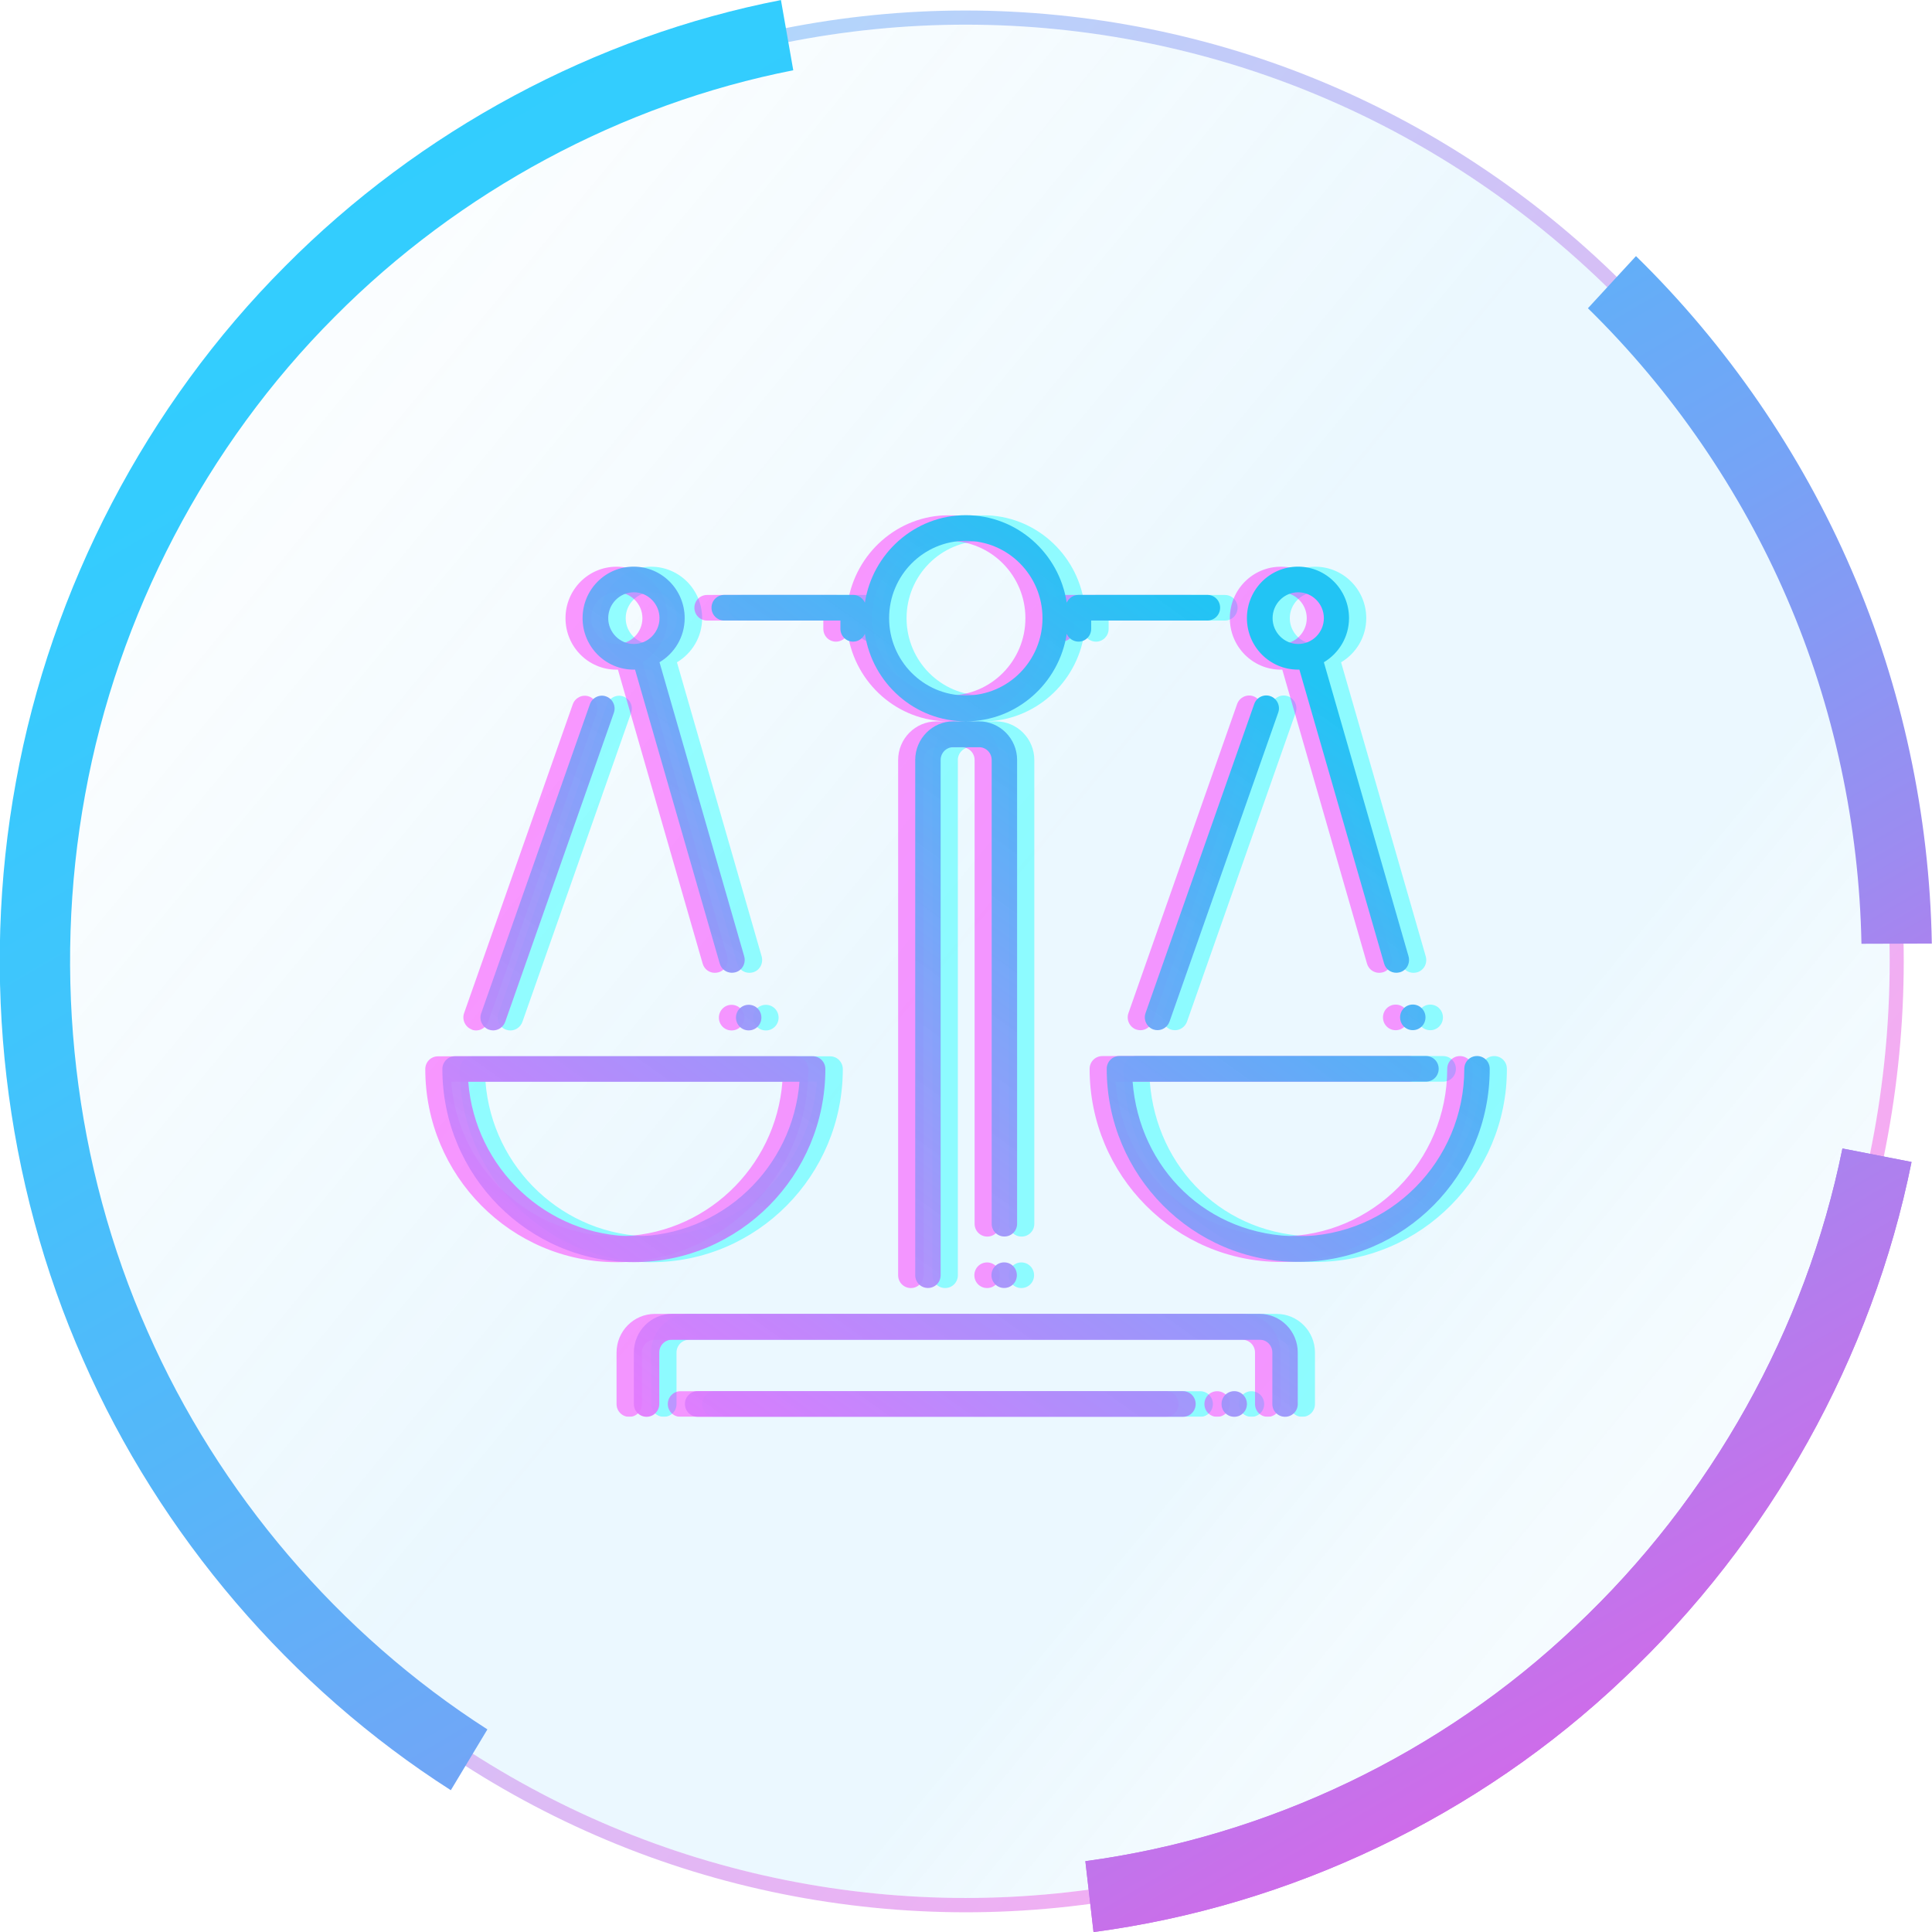
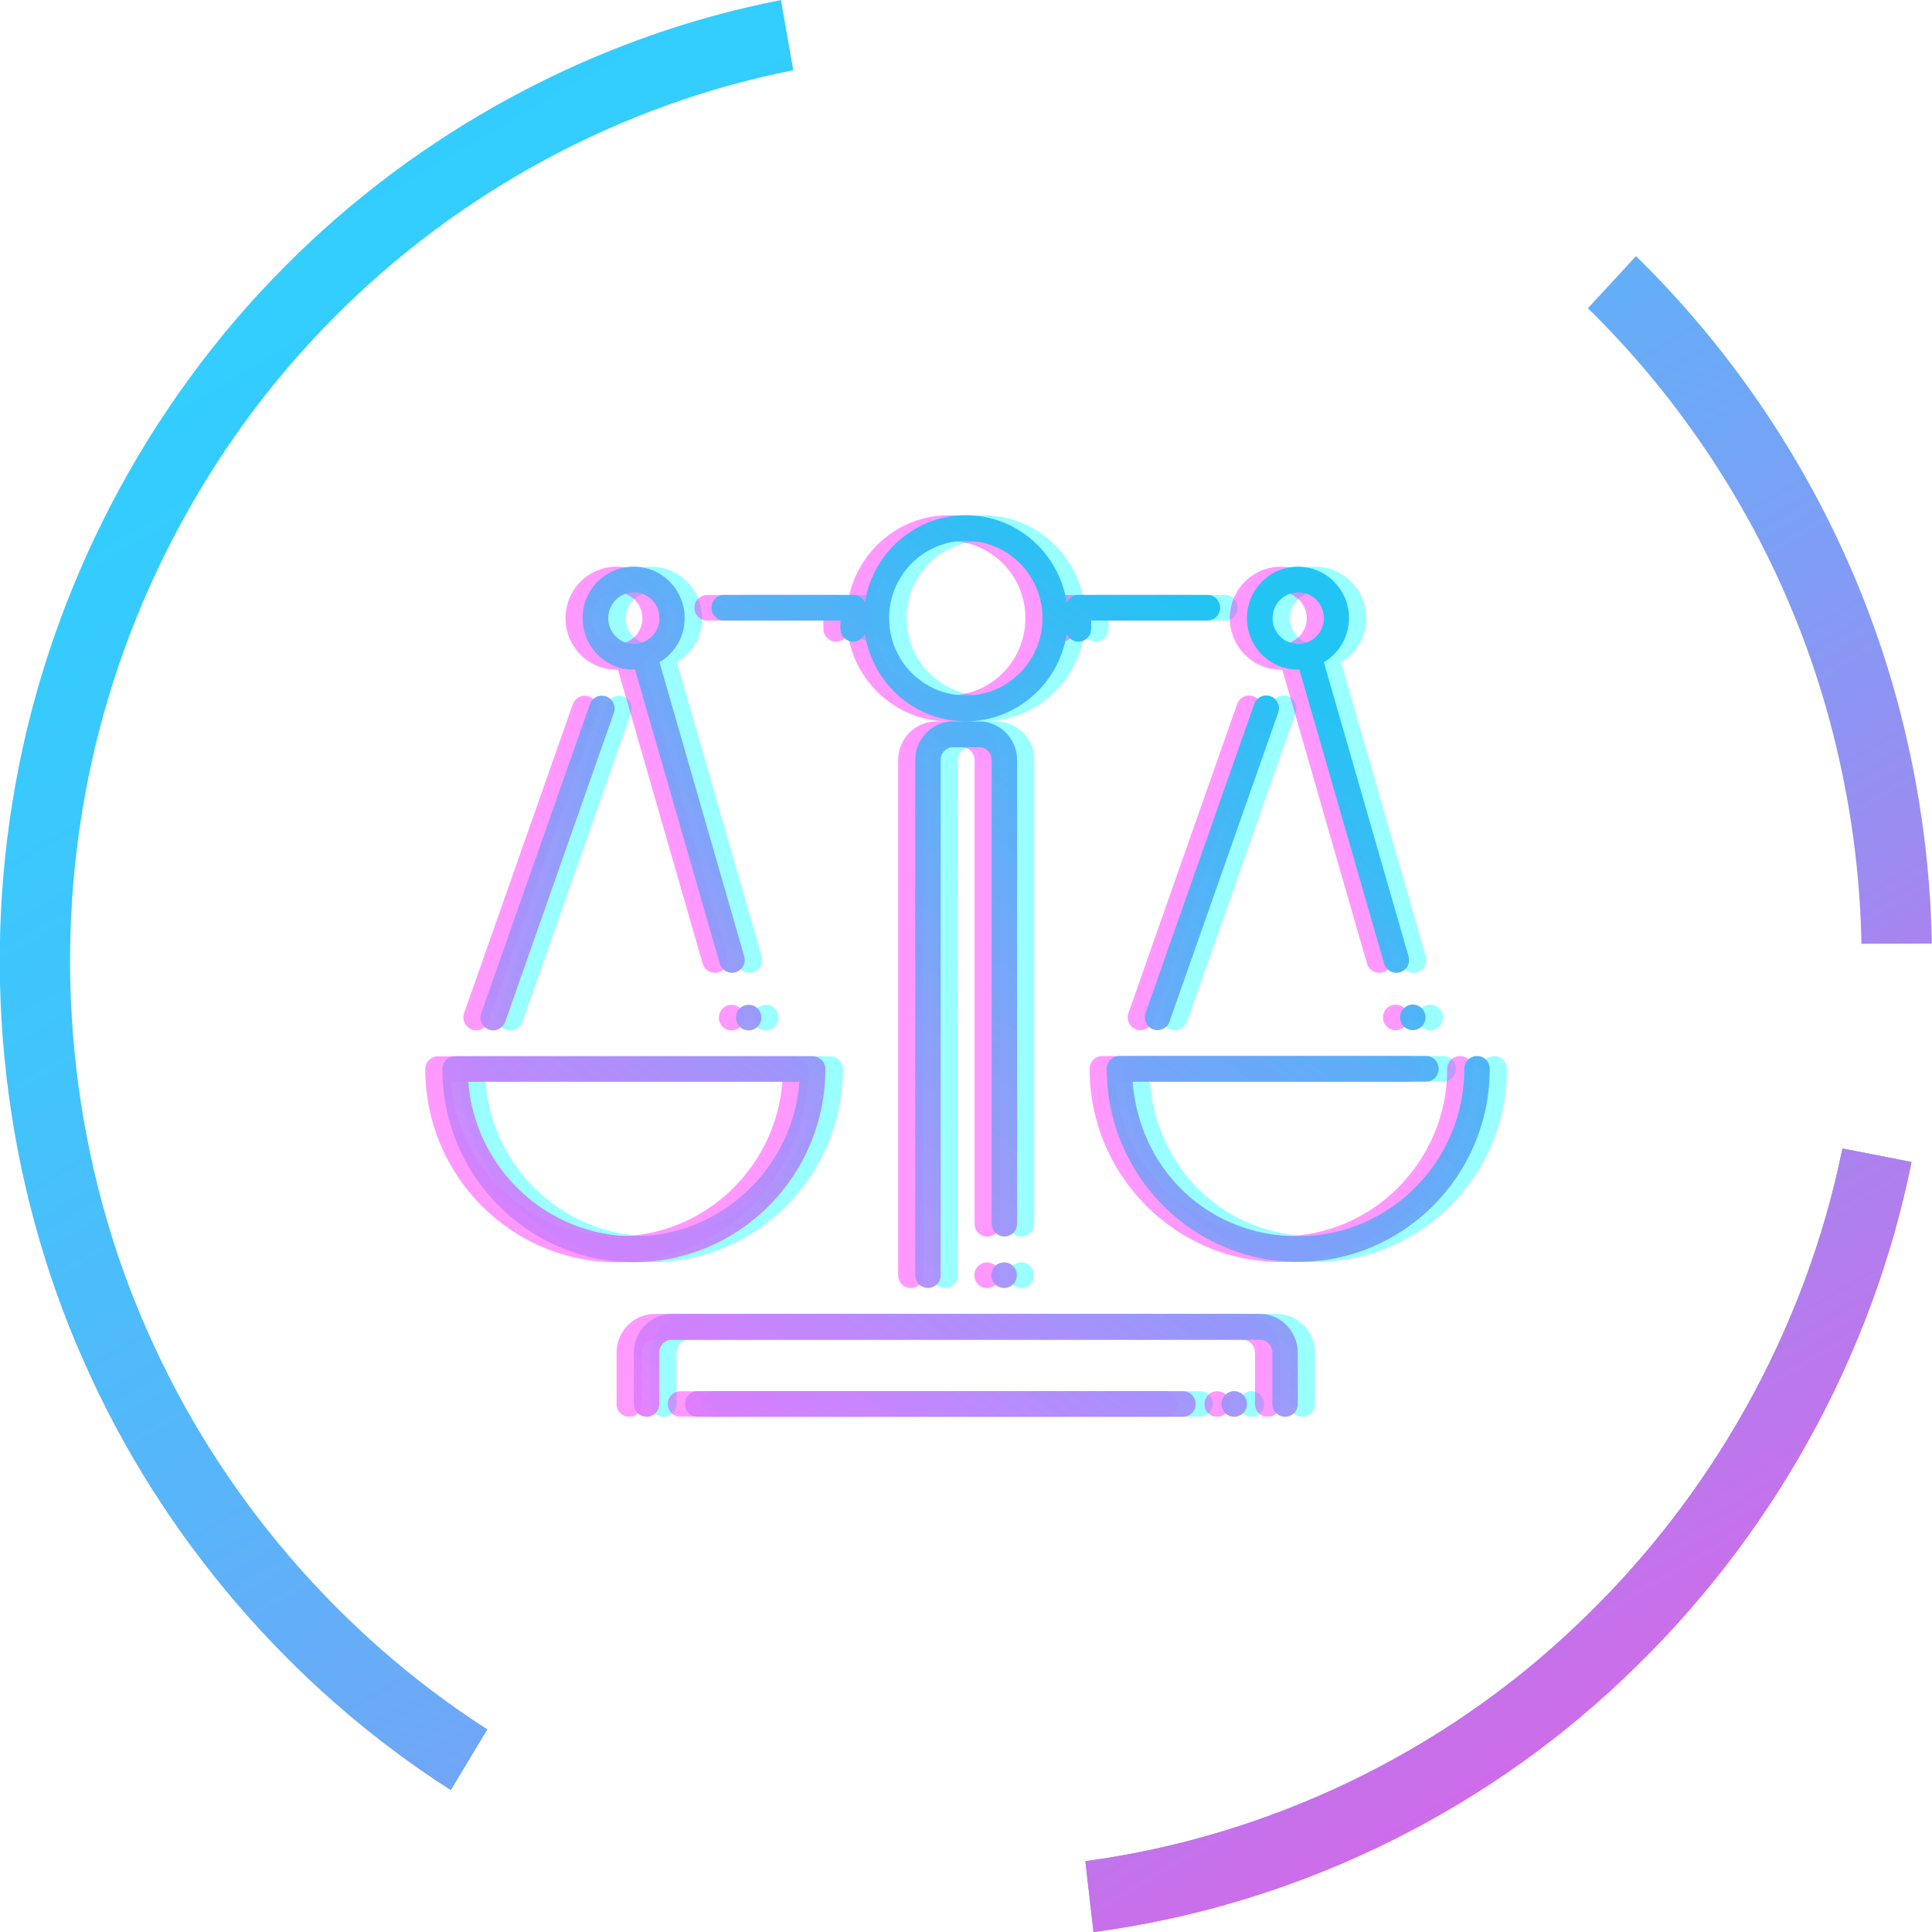
<svg xmlns="http://www.w3.org/2000/svg" width="64" height="64" viewBox="0 0 64 64" fill="none">
  <g clip-path="url(#clip0_425_40031)">
-     <path opacity="0.5" d="M62.601 31.845C62.601 35.908 61.812 39.968 60.275 43.721C58.742 47.473 56.469 50.912 53.636 53.786C50.803 56.66 47.411 58.962 43.706 60.515C40.005 62.073 35.999 62.873 31.991 62.873C27.983 62.873 23.977 62.073 20.275 60.515C16.574 58.962 13.181 56.657 10.345 53.786C7.513 50.914 5.239 47.475 3.707 43.721C2.17 39.968 1.381 35.908 1.381 31.845C1.381 27.782 2.17 23.722 3.707 19.97C5.239 16.218 7.513 12.778 10.345 9.904C13.181 7.033 16.574 4.729 20.275 3.175C23.977 1.617 27.983 0.817 31.991 0.817C35.999 0.817 40.005 1.617 43.706 3.175C47.408 4.729 50.801 7.033 53.636 9.904C56.469 12.778 58.742 16.218 60.275 19.97C61.812 23.722 62.601 27.782 62.601 31.845Z" fill="url(#paint0_linear_425_40031)" fill-opacity="0.2" />
    <g style="mix-blend-mode:screen">
      <g style="mix-blend-mode:screen">
-         <path style="mix-blend-mode:screen" opacity="0.5" d="M60.701 19.791C59.145 15.98 56.838 12.49 53.962 9.574C51.085 6.658 47.642 4.32 43.882 2.742C40.125 1.16 36.056 0.35 31.988 0.348C27.919 0.348 23.851 1.16 20.094 2.742C16.334 4.32 12.891 6.658 10.014 9.574C7.138 12.49 4.831 15.98 3.275 19.791C1.713 23.599 0.912 27.724 0.912 31.847C0.912 35.971 1.713 40.093 3.275 43.904C4.831 47.715 7.138 51.205 10.014 54.121C12.891 57.036 16.334 59.375 20.094 60.953C23.851 62.535 27.919 63.345 31.988 63.347C36.056 63.347 40.125 62.535 43.882 60.953C47.642 59.375 51.085 57.036 53.962 54.121C56.838 51.205 59.145 47.715 60.701 43.904C62.263 40.095 63.061 35.971 63.064 31.847C63.064 27.724 62.263 23.599 60.701 19.791ZM60.272 43.72C58.739 47.473 56.466 50.912 53.633 53.786C50.8 56.66 47.407 58.962 43.703 60.515C40.002 62.073 35.996 62.873 31.988 62.873C27.98 62.873 23.974 62.073 20.272 60.515C16.571 58.962 13.178 56.657 10.342 53.786C7.51 50.914 5.236 47.475 3.704 43.72C2.167 39.968 1.378 35.908 1.378 31.845C1.378 27.782 2.167 23.722 3.704 19.97C5.236 16.217 7.51 12.778 10.342 9.904C13.178 7.033 16.571 4.728 20.272 3.175C23.974 1.617 27.98 0.817 31.988 0.817C35.996 0.817 40.002 1.617 43.703 3.175C47.405 4.728 50.798 7.033 53.633 9.904C56.466 12.778 58.739 16.217 60.272 19.97C61.809 23.722 62.598 27.782 62.598 31.845C62.598 35.908 61.809 39.968 60.272 43.72Z" fill="url(#paint1_linear_425_40031)" />
        <path style="mix-blend-mode:screen" d="M53.769 55.615C48.979 60.164 42.765 63.134 36.223 64.002L35.953 61.654C42.005 60.839 47.753 58.09 52.184 53.88C56.689 49.639 59.819 44.033 61.032 38.045L63.322 38.492C62.017 44.97 58.639 51.031 53.771 55.612L53.769 55.615Z" fill="url(#paint2_linear_425_40031)" />
        <path d="M63.322 38.495C62.017 44.972 58.638 51.033 53.771 55.615C48.981 60.164 42.767 63.134 36.225 64.002L35.955 61.654C42.007 60.839 47.755 58.09 52.185 53.88C56.691 49.639 59.821 44.033 61.034 38.045L63.324 38.492L63.322 38.495Z" fill="url(#paint3_linear_425_40031)" />
        <path d="M63.994 31.257L61.663 31.264C61.59 27.341 60.743 23.395 59.199 19.824C57.659 16.25 55.384 12.936 52.602 10.211L54.194 8.484C57.206 11.429 59.669 15.013 61.334 18.88C63.007 22.745 63.921 27.013 63.994 31.257Z" fill="url(#paint4_linear_425_40031)" />
        <path d="M16.148 57.285L14.934 59.303C9.621 55.906 5.308 50.864 2.76 45.06C0.135 39.145 -0.657 32.336 0.53 25.886C1.694 19.475 4.857 13.414 9.442 8.822C13.906 4.319 19.724 1.198 25.87 0.002L26.278 2.328C20.595 3.443 15.216 6.332 11.083 10.498C6.831 14.756 3.897 20.375 2.82 26.319C1.72 32.304 2.454 38.62 4.886 44.099C7.244 49.47 11.232 54.137 16.145 57.288L16.148 57.285Z" fill="url(#paint5_linear_425_40031)" />
      </g>
    </g>
    <g clip-path="url(#clip1_425_40031)">
      <g opacity="0.4">
        <path d="M32.143 23.897H32.993C33.694 23.897 34.263 24.47 34.263 25.177V40.539C34.263 40.775 34.076 40.963 33.842 40.963C33.608 40.963 33.421 40.775 33.421 40.539V25.177C33.421 24.942 33.234 24.753 33.001 24.753H32.151C31.917 24.753 31.73 24.942 31.73 25.177V42.244C31.73 42.48 31.543 42.668 31.309 42.668C31.076 42.668 30.889 42.48 30.889 42.244V25.177C30.889 24.47 31.457 23.897 32.159 23.897H32.143ZM42.297 43.525H22.838C22.137 43.525 21.568 44.098 21.568 44.806V46.511C21.568 46.746 21.755 46.935 21.989 46.935C22.223 46.935 22.41 46.746 22.41 46.511V44.806C22.41 44.57 22.597 44.381 22.831 44.381H42.297C42.531 44.381 42.718 44.57 42.718 44.806V46.511C42.718 46.746 42.905 46.935 43.139 46.935C43.373 46.935 43.56 46.746 43.56 46.511V44.806C43.56 44.098 42.991 43.525 42.29 43.525H42.297ZM39.757 46.086H23.68C23.446 46.086 23.259 46.275 23.259 46.511C23.259 46.746 23.446 46.935 23.68 46.935H39.757C39.991 46.935 40.178 46.746 40.178 46.511C40.178 46.275 39.991 46.086 39.757 46.086ZM33.413 42.244C33.413 42.48 33.6 42.668 33.834 42.668C34.068 42.668 34.255 42.48 34.255 42.244C34.255 42.008 34.068 41.82 33.834 41.82C33.6 41.82 33.413 42.008 33.413 42.244ZM24.95 33.711C24.95 33.946 25.137 34.135 25.371 34.135C25.605 34.135 25.792 33.946 25.792 33.711C25.792 33.475 25.605 33.286 25.371 33.286C25.137 33.286 24.95 33.475 24.95 33.711ZM41.456 46.086C41.222 46.086 41.035 46.275 41.035 46.511C41.035 46.746 41.222 46.935 41.456 46.935C41.69 46.935 41.877 46.746 41.877 46.511C41.877 46.275 41.69 46.086 41.456 46.086ZM16.768 34.111C16.814 34.127 16.861 34.135 16.908 34.135C17.079 34.135 17.243 34.025 17.305 33.852L20.906 23.614C20.984 23.394 20.867 23.15 20.649 23.072C20.43 22.993 20.189 23.111 20.111 23.331L16.511 33.569C16.433 33.789 16.549 34.033 16.768 34.111ZM24.148 20.133C24.148 19.897 24.335 19.709 24.568 19.709H28.839C29.01 19.709 29.166 19.819 29.229 19.968C29.478 18.333 30.881 17.068 32.572 17.068C34.263 17.068 35.666 18.326 35.915 19.968C35.977 19.819 36.133 19.709 36.305 19.709H40.575C40.809 19.709 40.996 19.897 40.996 20.133C40.996 20.369 40.809 20.557 40.575 20.557H36.725V20.832C36.725 21.068 36.538 21.256 36.305 21.256C36.133 21.256 35.977 21.146 35.915 20.997C35.666 22.631 34.263 23.897 32.572 23.897C30.881 23.897 29.478 22.639 29.229 20.997C29.166 21.146 29.01 21.256 28.839 21.256C28.605 21.256 28.418 21.068 28.418 20.832V20.557H24.568C24.335 20.557 24.148 20.369 24.148 20.133ZM30.031 20.479C30.031 21.893 31.169 23.04 32.572 23.04C33.975 23.04 35.112 21.893 35.112 20.479C35.112 19.064 33.975 17.917 32.572 17.917C31.169 17.917 30.031 19.064 30.031 20.479ZM46.958 33.703C46.958 33.939 47.145 34.127 47.379 34.127C47.612 34.127 47.799 33.939 47.799 33.703C47.799 33.467 47.612 33.279 47.379 33.279C47.145 33.279 46.958 33.467 46.958 33.703ZM42.126 23.323L38.526 33.561C38.448 33.781 38.565 34.025 38.783 34.104C38.83 34.119 38.876 34.127 38.923 34.127C39.095 34.127 39.258 34.017 39.321 33.844L42.921 23.606C42.999 23.386 42.882 23.142 42.664 23.064C42.446 22.985 42.204 23.103 42.126 23.323ZM19.877 20.479C19.877 19.536 20.633 18.773 21.568 18.773C22.503 18.773 23.259 19.536 23.259 20.479C23.259 21.099 22.924 21.642 22.425 21.94L25.231 31.683C25.293 31.911 25.169 32.147 24.942 32.21C24.904 32.218 24.865 32.226 24.826 32.226C24.639 32.226 24.475 32.108 24.42 31.919L21.615 22.184C21.615 22.184 21.584 22.184 21.568 22.184C20.633 22.184 19.877 21.422 19.877 20.479ZM20.727 20.479C20.727 20.95 21.108 21.335 21.576 21.335C22.044 21.335 22.425 20.95 22.425 20.479C22.425 20.007 22.044 19.622 21.576 19.622C21.108 19.622 20.727 20.007 20.727 20.479ZM21.576 41.812C18.077 41.812 15.232 38.944 15.232 35.416C15.232 35.18 15.419 34.992 15.653 34.992H27.499C27.732 34.992 27.919 35.18 27.919 35.416C27.919 38.944 25.075 41.812 21.576 41.812ZM21.576 40.955C24.467 40.955 26.844 38.692 27.062 35.832H16.082C16.3 38.692 18.677 40.955 21.568 40.955H21.576ZM41.877 20.479C41.877 19.536 42.633 18.773 43.568 18.773C44.503 18.773 45.259 19.536 45.259 20.479C45.259 21.099 44.924 21.642 44.425 21.94L47.23 31.683C47.293 31.911 47.168 32.147 46.942 32.21C46.903 32.218 46.864 32.226 46.825 32.226C46.638 32.226 46.475 32.108 46.42 31.919L43.614 22.184C43.614 22.184 43.583 22.184 43.568 22.184C42.633 22.184 41.877 21.422 41.877 20.479ZM42.726 20.479C42.726 20.95 43.108 21.335 43.576 21.335C44.043 21.335 44.425 20.95 44.425 20.479C44.425 20.007 44.043 19.622 43.576 19.622C43.108 19.622 42.726 20.007 42.726 20.479ZM49.498 34.984C49.264 34.984 49.077 35.172 49.077 35.408C49.077 38.465 46.607 40.955 43.576 40.955C40.544 40.955 38.307 38.692 38.089 35.832H47.807C48.041 35.832 48.228 35.644 48.228 35.408C48.228 35.172 48.041 34.984 47.807 34.984H37.653C37.419 34.984 37.232 35.172 37.232 35.408C37.232 38.936 40.077 41.804 43.576 41.804C47.075 41.804 49.919 38.936 49.919 35.408C49.919 35.172 49.732 34.984 49.498 34.984Z" fill="#00FFFF" />
      </g>
      <g opacity="0.4">
        <path d="M31.006 23.897H31.856C32.557 23.897 33.126 24.47 33.126 25.177V40.539C33.126 40.775 32.939 40.963 32.705 40.963C32.472 40.963 32.285 40.775 32.285 40.539V25.177C32.285 24.942 32.097 24.753 31.864 24.753H31.014C30.78 24.753 30.593 24.942 30.593 25.177V42.244C30.593 42.48 30.406 42.668 30.173 42.668C29.939 42.668 29.752 42.48 29.752 42.244V25.177C29.752 24.47 30.321 23.897 31.022 23.897H31.006ZM41.161 43.525H21.694C20.992 43.525 20.424 44.098 20.424 44.806V46.511C20.424 46.746 20.611 46.935 20.844 46.935C21.078 46.935 21.265 46.746 21.265 46.511V44.806C21.265 44.57 21.452 44.381 21.686 44.381H41.153C41.387 44.381 41.574 44.57 41.574 44.806V46.511C41.574 46.746 41.761 46.935 41.995 46.935C42.228 46.935 42.415 46.746 42.415 46.511V44.806C42.415 44.098 41.847 43.525 41.145 43.525H41.161ZM38.62 46.086H22.543C22.309 46.086 22.122 46.275 22.122 46.511C22.122 46.746 22.309 46.935 22.543 46.935H38.62C38.854 46.935 39.041 46.746 39.041 46.511C39.041 46.275 38.854 46.086 38.62 46.086ZM32.277 42.244C32.277 42.48 32.464 42.668 32.698 42.668C32.931 42.668 33.118 42.48 33.118 42.244C33.118 42.008 32.931 41.82 32.698 41.82C32.464 41.82 32.277 42.008 32.277 42.244ZM23.814 33.711C23.814 33.946 24.001 34.135 24.234 34.135C24.468 34.135 24.655 33.946 24.655 33.711C24.655 33.475 24.468 33.286 24.234 33.286C24.001 33.286 23.814 33.475 23.814 33.711ZM40.319 46.086C40.085 46.086 39.898 46.275 39.898 46.511C39.898 46.746 40.085 46.935 40.319 46.935C40.553 46.935 40.74 46.746 40.74 46.511C40.74 46.275 40.553 46.086 40.319 46.086ZM15.631 34.111C15.678 34.127 15.724 34.135 15.771 34.135C15.943 34.135 16.106 34.025 16.169 33.852L19.769 23.614C19.847 23.394 19.73 23.15 19.512 23.072C19.294 22.993 19.052 23.111 18.974 23.331L15.374 33.561C15.296 33.781 15.413 34.025 15.631 34.104V34.111ZM23.003 20.133C23.003 19.897 23.19 19.709 23.424 19.709H27.695C27.866 19.709 28.022 19.819 28.084 19.968C28.334 18.333 29.736 17.068 31.427 17.068C33.118 17.068 34.521 18.326 34.77 19.968C34.833 19.819 34.989 19.709 35.16 19.709H39.431C39.664 19.709 39.852 19.897 39.852 20.133C39.852 20.369 39.664 20.557 39.431 20.557H35.581V20.832C35.581 21.068 35.394 21.256 35.16 21.256C34.989 21.256 34.833 21.146 34.77 20.997C34.521 22.631 33.118 23.897 31.427 23.897C29.736 23.897 28.334 22.639 28.084 20.997C28.022 21.146 27.866 21.256 27.695 21.256C27.461 21.256 27.274 21.068 27.274 20.832V20.557H23.424C23.19 20.557 23.003 20.369 23.003 20.133ZM28.887 20.479C28.887 21.893 30.025 23.04 31.427 23.04C32.83 23.04 33.968 21.893 33.968 20.479C33.968 19.064 32.83 17.917 31.427 17.917C30.025 17.917 28.887 19.064 28.887 20.479ZM45.813 33.703C45.813 33.939 46 34.127 46.234 34.127C46.468 34.127 46.655 33.939 46.655 33.703C46.655 33.467 46.468 33.279 46.234 33.279C46 33.279 45.813 33.467 45.813 33.703ZM40.981 23.323L37.381 33.561C37.303 33.781 37.42 34.025 37.638 34.104C37.685 34.119 37.732 34.127 37.779 34.127C37.95 34.127 38.114 34.017 38.176 33.844L41.776 23.606C41.854 23.386 41.737 23.142 41.519 23.064C41.301 22.985 41.059 23.103 40.981 23.323ZM18.733 20.479C18.733 19.536 19.488 18.773 20.424 18.773C21.359 18.773 22.115 19.536 22.115 20.479C22.115 21.099 21.78 21.642 21.281 21.94L24.086 31.683C24.149 31.911 24.024 32.147 23.798 32.21C23.759 32.218 23.72 32.226 23.681 32.226C23.494 32.226 23.33 32.108 23.276 31.919L20.47 22.184C20.47 22.184 20.439 22.184 20.424 22.184C19.488 22.184 18.733 21.422 18.733 20.479ZM19.582 20.479C19.582 20.95 19.964 21.335 20.431 21.335C20.899 21.335 21.281 20.95 21.281 20.479C21.281 20.007 20.899 19.622 20.431 19.622C19.964 19.622 19.582 20.007 19.582 20.479ZM20.431 41.812C16.932 41.812 14.088 38.944 14.088 35.416C14.088 35.18 14.275 34.992 14.509 34.992H26.354C26.588 34.992 26.775 35.18 26.775 35.416C26.775 38.944 23.93 41.812 20.431 41.812ZM20.431 40.955C23.323 40.955 25.7 38.692 25.918 35.832H14.945C15.163 38.692 17.54 40.955 20.431 40.955ZM40.74 20.479C40.74 19.536 41.496 18.773 42.431 18.773C43.366 18.773 44.122 19.536 44.122 20.479C44.122 21.099 43.787 21.642 43.288 21.94L46.094 31.683C46.156 31.911 46.031 32.147 45.805 32.21C45.766 32.218 45.727 32.226 45.688 32.226C45.502 32.226 45.338 32.108 45.283 31.919L42.478 22.184C42.478 22.184 42.447 22.184 42.431 22.184C41.496 22.184 40.74 21.422 40.74 20.479ZM41.589 20.479C41.589 20.95 41.971 21.335 42.439 21.335C42.906 21.335 43.288 20.95 43.288 20.479C43.288 20.007 42.906 19.622 42.439 19.622C41.971 19.622 41.589 20.007 41.589 20.479ZM48.361 34.984C48.128 34.984 47.941 35.172 47.941 35.408C47.941 38.465 45.47 40.955 42.439 40.955C39.407 40.955 37.171 38.692 36.953 35.832H46.67C46.904 35.832 47.091 35.644 47.091 35.408C47.091 35.172 46.904 34.984 46.67 34.984H36.516C36.282 34.984 36.095 35.172 36.095 35.408C36.095 38.936 38.94 41.804 42.439 41.804C45.938 41.804 48.782 38.936 48.782 35.408C48.782 35.172 48.595 34.984 48.361 34.984Z" fill="#FF00FF" />
      </g>
      <path d="M31.573 23.895H32.422C33.124 23.895 33.693 24.468 33.693 25.175V40.537C33.693 40.773 33.506 40.961 33.272 40.961C33.038 40.961 32.851 40.773 32.851 40.537V25.175C32.851 24.94 32.664 24.751 32.43 24.751H31.581C31.347 24.751 31.16 24.94 31.16 25.175V42.242C31.16 42.478 30.973 42.666 30.739 42.666C30.505 42.666 30.318 42.478 30.318 42.242V25.175C30.318 24.468 30.887 23.895 31.588 23.895H31.573ZM41.727 43.523H22.268C21.567 43.523 20.998 44.096 20.998 44.804V46.509C20.998 46.745 21.185 46.933 21.419 46.933C21.652 46.933 21.839 46.745 21.839 46.509V44.804C21.839 44.568 22.026 44.379 22.26 44.379H41.727C41.961 44.379 42.148 44.568 42.148 44.804V46.509C42.148 46.745 42.335 46.933 42.569 46.933C42.803 46.933 42.99 46.745 42.99 46.509V44.804C42.99 44.096 42.421 43.523 41.719 43.523H41.727ZM39.187 46.084H23.11C22.876 46.084 22.689 46.273 22.689 46.509C22.689 46.745 22.876 46.933 23.11 46.933H39.187C39.42 46.933 39.608 46.745 39.608 46.509C39.608 46.273 39.42 46.084 39.187 46.084ZM32.843 42.242C32.843 42.478 33.03 42.666 33.264 42.666C33.498 42.666 33.685 42.478 33.685 42.242C33.685 42.006 33.498 41.818 33.264 41.818C33.03 41.818 32.843 42.006 32.843 42.242ZM24.38 33.709C24.38 33.944 24.567 34.133 24.801 34.133C25.035 34.133 25.222 33.944 25.222 33.709C25.222 33.473 25.035 33.285 24.801 33.285C24.567 33.285 24.38 33.473 24.38 33.709ZM40.886 46.084C40.652 46.084 40.465 46.273 40.465 46.509C40.465 46.745 40.652 46.933 40.886 46.933C41.119 46.933 41.306 46.745 41.306 46.509C41.306 46.273 41.119 46.084 40.886 46.084ZM16.197 34.109C16.244 34.125 16.291 34.133 16.338 34.133C16.509 34.133 16.673 34.023 16.735 33.85L20.335 23.612C20.413 23.392 20.296 23.148 20.078 23.07C19.86 22.991 19.618 23.109 19.541 23.329L15.94 33.567C15.862 33.787 15.979 34.031 16.197 34.109ZM23.57 20.131C23.57 19.895 23.756 19.707 23.99 19.707H28.261C28.432 19.707 28.588 19.817 28.651 19.966C28.9 18.331 30.303 17.066 31.994 17.066C33.685 17.066 35.087 18.324 35.337 19.966C35.399 19.817 35.555 19.707 35.727 19.707H39.997C40.231 19.707 40.418 19.895 40.418 20.131C40.418 20.367 40.231 20.555 39.997 20.555H36.147V20.83C36.147 21.066 35.96 21.255 35.727 21.255C35.555 21.255 35.399 21.145 35.337 20.995C35.087 22.63 33.685 23.895 31.994 23.895C30.303 23.895 28.9 22.637 28.651 20.995C28.588 21.145 28.432 21.255 28.261 21.255C28.027 21.255 27.84 21.066 27.84 20.83V20.555H23.99C23.756 20.555 23.57 20.367 23.57 20.131ZM29.453 20.477C29.453 21.891 30.591 23.038 31.994 23.038C33.397 23.038 34.534 21.891 34.534 20.477C34.534 19.062 33.397 17.915 31.994 17.915C30.591 17.915 29.453 19.062 29.453 20.477ZM46.38 33.701C46.38 33.937 46.567 34.125 46.8 34.125C47.034 34.125 47.221 33.937 47.221 33.701C47.221 33.465 47.034 33.277 46.8 33.277C46.567 33.277 46.38 33.465 46.38 33.701ZM41.548 23.321L37.948 33.559C37.87 33.779 37.986 34.023 38.205 34.102C38.252 34.117 38.298 34.125 38.345 34.125C38.517 34.125 38.68 34.015 38.742 33.842L42.343 23.604C42.421 23.384 42.304 23.14 42.086 23.062C41.867 22.983 41.626 23.101 41.548 23.321ZM19.299 20.477C19.299 19.534 20.055 18.771 20.99 18.771C21.925 18.771 22.681 19.534 22.681 20.477C22.681 21.097 22.346 21.64 21.847 21.938L24.653 31.681C24.715 31.909 24.59 32.145 24.364 32.208C24.325 32.216 24.286 32.224 24.247 32.224C24.06 32.224 23.897 32.106 23.842 31.917L21.037 22.182C21.037 22.182 21.006 22.182 20.99 22.182C20.055 22.182 19.299 21.419 19.299 20.477ZM20.148 20.477C20.148 20.948 20.53 21.333 20.998 21.333C21.465 21.333 21.847 20.948 21.847 20.477C21.847 20.005 21.465 19.62 20.998 19.62C20.53 19.62 20.148 20.005 20.148 20.477ZM20.998 41.81C17.499 41.81 14.654 38.942 14.654 35.414C14.654 35.178 14.841 34.989 15.075 34.989H26.921C27.154 34.989 27.341 35.178 27.341 35.414C27.341 38.942 24.497 41.81 20.998 41.81ZM20.998 40.953C23.889 40.953 26.266 38.691 26.484 35.83H15.511C15.73 38.691 18.107 40.953 20.998 40.953ZM41.306 20.477C41.306 19.534 42.062 18.771 42.997 18.771C43.933 18.771 44.688 19.534 44.688 20.477C44.688 21.097 44.353 21.64 43.855 21.938L46.66 31.681C46.722 31.909 46.598 32.145 46.372 32.208C46.333 32.216 46.294 32.224 46.255 32.224C46.068 32.224 45.904 32.106 45.85 31.917L43.044 22.182C43.044 22.182 43.013 22.182 42.997 22.182C42.062 22.182 41.306 21.419 41.306 20.477ZM42.156 20.477C42.156 20.948 42.538 21.333 43.005 21.333C43.473 21.333 43.855 20.948 43.855 20.477C43.855 20.005 43.473 19.62 43.005 19.62C42.538 19.62 42.156 20.005 42.156 20.477ZM48.928 34.982C48.694 34.982 48.507 35.17 48.507 35.406C48.507 38.463 46.037 40.953 43.005 40.953C39.974 40.953 37.737 38.691 37.519 35.83H47.237C47.471 35.83 47.658 35.642 47.658 35.406C47.658 35.17 47.471 34.982 47.237 34.982H37.083C36.849 34.982 36.662 35.17 36.662 35.406C36.662 38.934 39.506 41.802 43.005 41.802C46.504 41.802 49.349 38.934 49.349 35.406C49.349 35.17 49.162 34.982 48.928 34.982Z" fill="url(#paint6_linear_425_40031)" />
    </g>
  </g>
  <defs>
    <linearGradient id="paint0_linear_425_40031" x1="8.538" y1="11.905" x2="55.968" y2="51.15" gradientUnits="userSpaceOnUse">
      <stop stop-color="#37B8F9" stop-opacity="0.2" />
      <stop offset="0.07" stop-color="#37B8F9" stop-opacity="0.28" />
      <stop offset="0.2" stop-color="#37B8F9" stop-opacity="0.49" />
      <stop offset="0.4" stop-color="#37B8F9" stop-opacity="0.83" />
      <stop offset="0.49" stop-color="#37B8F9" />
      <stop offset="0.76" stop-color="#37B8F9" stop-opacity="0.99" />
      <stop offset="0.82" stop-color="#37B8F9" stop-opacity="0.81" />
      <stop offset="0.87" stop-color="#37B8F9" stop-opacity="0.68" />
      <stop offset="0.92" stop-color="#37B8F9" stop-opacity="0.58" />
      <stop offset="0.96" stop-color="#37B8F9" stop-opacity="0.52" />
      <stop offset="1" stop-color="#37B8F9" stop-opacity="0.5" />
    </linearGradient>
    <linearGradient id="paint1_linear_425_40031" x1="-0.934" y1="3.86" x2="61.197" y2="55.266" gradientUnits="userSpaceOnUse">
      <stop stop-color="#30CFFF" />
      <stop offset="0.23" stop-color="#65ADF8" />
      <stop offset="0.6" stop-color="#B77AED" />
      <stop offset="0.87" stop-color="#EB5AE6" />
      <stop offset="1" stop-color="#FF4EE4" />
    </linearGradient>
    <linearGradient id="paint2_linear_425_40031" x1="5.078" y1="-27.225" x2="61.715" y2="69.555" gradientUnits="userSpaceOnUse">
      <stop stop-color="#30CFFF" />
      <stop offset="0.13" stop-color="#34CCFE" />
      <stop offset="0.27" stop-color="#41C4FC" />
      <stop offset="0.41" stop-color="#56B6F9" />
      <stop offset="0.56" stop-color="#74A4F6" />
      <stop offset="0.71" stop-color="#9B8CF1" />
      <stop offset="0.85" stop-color="#C96FEA" />
      <stop offset="1" stop-color="#FF4EE4" />
    </linearGradient>
    <linearGradient id="paint3_linear_425_40031" x1="5.077" y1="-27.225" x2="61.714" y2="69.555" gradientUnits="userSpaceOnUse">
      <stop stop-color="#30CFFF" />
      <stop offset="0.13" stop-color="#34CCFE" />
      <stop offset="0.27" stop-color="#41C4FC" />
      <stop offset="0.41" stop-color="#56B6F9" />
      <stop offset="0.56" stop-color="#74A4F6" />
      <stop offset="0.71" stop-color="#9B8CF1" />
      <stop offset="0.85" stop-color="#C96FEA" />
      <stop offset="1" stop-color="#FF4EE4" />
    </linearGradient>
    <linearGradient id="paint4_linear_425_40031" x1="31.989" y1="-26.936" x2="76.631" y2="49.345" gradientUnits="userSpaceOnUse">
      <stop stop-color="#30CFFF" />
      <stop offset="0.13" stop-color="#34CCFE" />
      <stop offset="0.27" stop-color="#41C4FC" />
      <stop offset="0.41" stop-color="#56B6F9" />
      <stop offset="0.56" stop-color="#74A4F6" />
      <stop offset="0.71" stop-color="#9B8CF1" />
      <stop offset="0.85" stop-color="#C96FEA" />
      <stop offset="1" stop-color="#FF4EE4" />
    </linearGradient>
    <linearGradient id="paint5_linear_425_40031" x1="2.931" y1="2.717" x2="53.673" y2="89.425" gradientUnits="userSpaceOnUse">
      <stop stop-color="#30CFFF" />
      <stop offset="0.13" stop-color="#34CCFE" />
      <stop offset="0.27" stop-color="#41C4FC" />
      <stop offset="0.41" stop-color="#56B6F9" />
      <stop offset="0.56" stop-color="#74A4F6" />
      <stop offset="0.71" stop-color="#9B8CF1" />
      <stop offset="0.85" stop-color="#C96FEA" />
      <stop offset="1" stop-color="#FF4EE4" />
    </linearGradient>
    <linearGradient id="paint6_linear_425_40031" x1="35.838" y1="17.066" x2="14.504" y2="46.933" gradientUnits="userSpaceOnUse">
      <stop stop-color="#22C4F4" />
      <stop offset="1" stop-color="#FA70FF" stop-opacity="0.91" />
    </linearGradient>
    <clipPath id="clip0_425_40031">
      <rect width="64" height="64" fill="white" />
    </clipPath>
    <clipPath id="clip1_425_40031">
      <rect width="35.84" height="29.867" fill="white" transform="translate(14.078 17.066)" />
    </clipPath>
  </defs>
</svg>